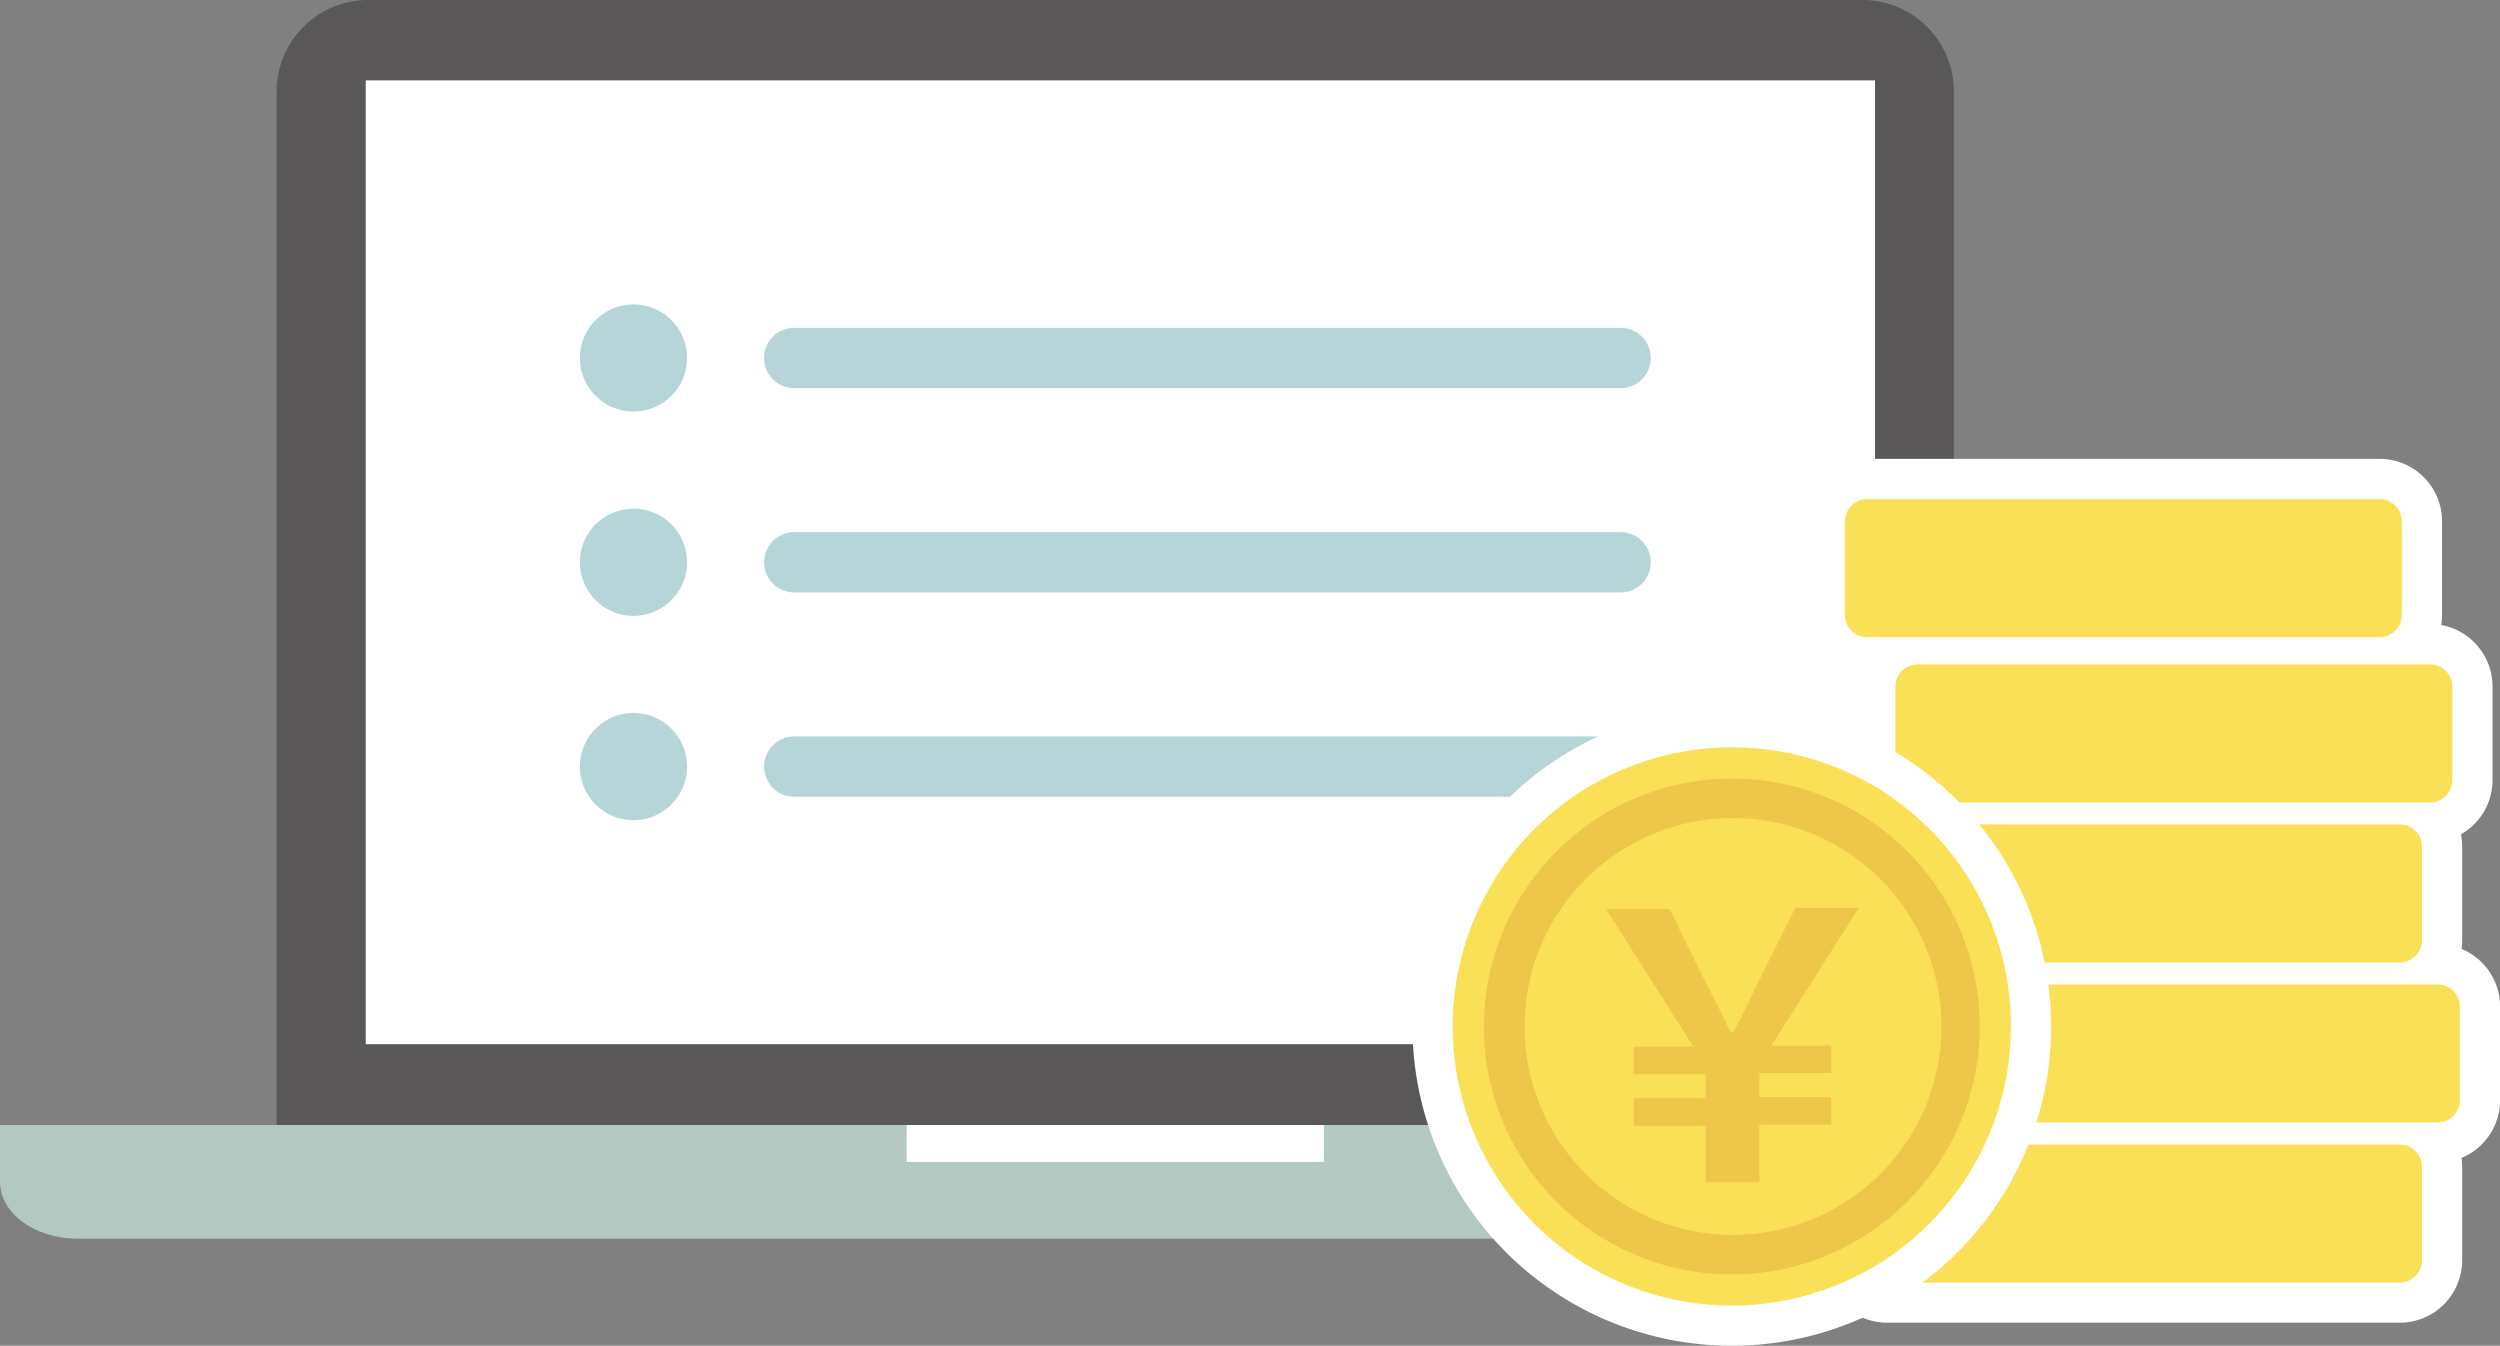
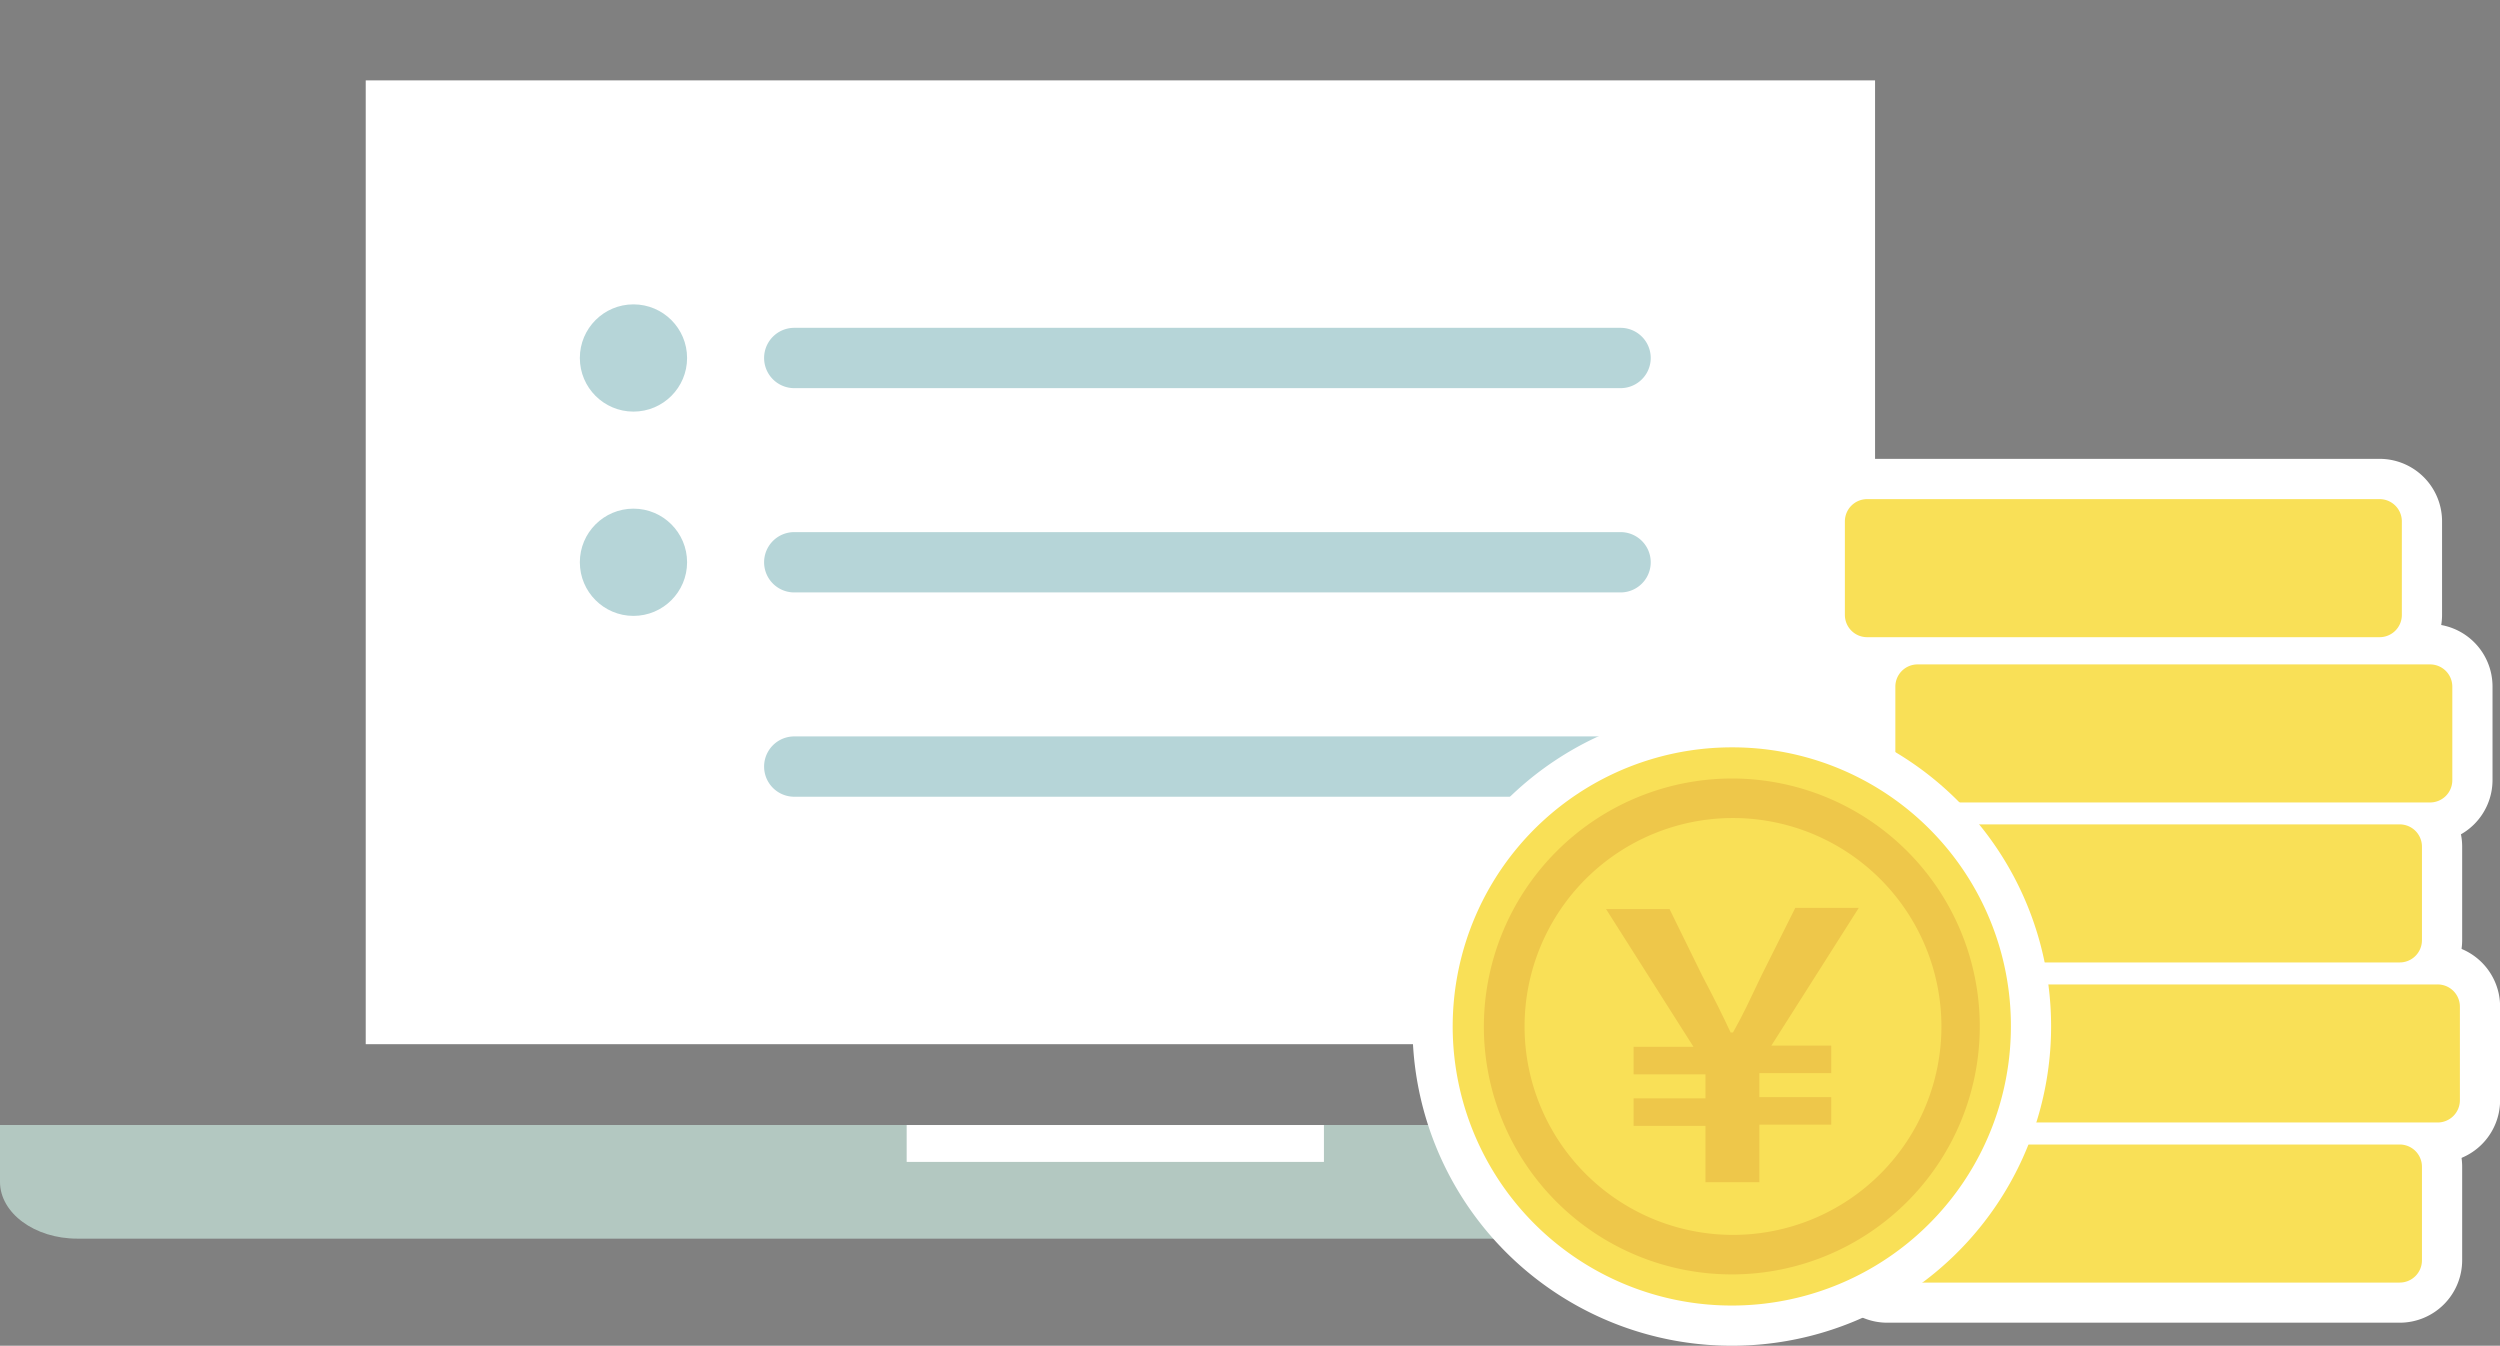
<svg xmlns="http://www.w3.org/2000/svg" width="124.348" height="66.936" viewBox="0 0 124.348 66.936">
  <rect x="0" y="0" width="124.348" height="66.936" fill="#808080" stroke="none" />
  <g id="グループ_42253" data-name="グループ 42253" transform="translate(-85.655 -413.553)">
    <g id="グループ_41191" data-name="グループ 41191">
-       <path id="パス_42552" data-name="パス 42552" d="M178.308,413.553h-74.36a4.553,4.553,0,0,0-4.534,4.549v51.406h83.425V418.1A4.552,4.552,0,0,0,178.308,413.553Z" fill="#595757" />
      <path id="パス_42553" data-name="パス 42553" d="M192.764,469.511H85.655v2.826c0,1.556,1.727,2.825,3.838,2.825H192.764c2.111,0,3.839-1.272,3.839-2.825v-2.826Z" fill="#b3c8c1" />
      <path id="パス_42554" data-name="パス 42554" d="M178.919,417.551H103.846V465.49h75.073Z" fill="#fff" />
      <path id="パス_42555" data-name="パス 42555" d="M151.506,469.511H130.752v1.834h20.754Z" fill="#fff" />
    </g>
    <g id="グループ_42243" data-name="グループ 42243">
      <g id="グループ_42240" data-name="グループ 42240">
        <path id="パス_43322" data-name="パス 43322" d="M166.261,432.859h-41.1a1.5,1.5,0,1,1,0-3h41.1a1.5,1.5,0,0,1,0,3Z" fill="#b6d5d8" />
        <circle id="楕円形_401" data-name="楕円形 401" cx="2.667" cy="2.667" r="2.667" transform="translate(114.496 428.692)" fill="#b6d5d8" />
      </g>
      <g id="グループ_42241" data-name="グループ 42241">
        <path id="パス_43323" data-name="パス 43323" d="M166.261,443.02h-41.1a1.5,1.5,0,1,1,0-3h41.1a1.5,1.5,0,0,1,0,3Z" fill="#b6d5d8" />
        <circle id="楕円形_402" data-name="楕円形 402" cx="2.667" cy="2.667" r="2.667" transform="translate(114.496 438.853)" fill="#b6d5d8" />
      </g>
      <g id="グループ_42242" data-name="グループ 42242">
        <path id="パス_43324" data-name="パス 43324" d="M166.261,453.182h-41.1a1.5,1.5,0,1,1,0-3h41.1a1.5,1.5,0,0,1,0,3Z" fill="#b6d5d8" />
-         <circle id="楕円形_403" data-name="楕円形 403" cx="2.667" cy="2.667" r="2.667" transform="translate(114.496 449.015)" fill="#b6d5d8" />
      </g>
    </g>
    <g id="グループ_42252" data-name="グループ 42252">
      <g id="グループ_42249" data-name="グループ 42249">
        <g id="グループ_42244" data-name="グループ 42244">
          <path id="パス_43325" data-name="パス 43325" d="M179.526,479.343a3.106,3.106,0,0,1-3.108-3.1v-4.667a3.107,3.107,0,0,1,3.108-3.1h25.487a3.107,3.107,0,0,1,3.108,3.1v4.667a3.107,3.107,0,0,1-3.108,3.1Z" fill="#fff" />
        </g>
        <g id="グループ_42245" data-name="グループ 42245">
          <path id="パス_43326" data-name="パス 43326" d="M181.408,471.382a3.107,3.107,0,0,1-3.108-3.1v-4.667a3.107,3.107,0,0,1,3.108-3.1H206.9a3.107,3.107,0,0,1,3.108,3.1v4.667a3.107,3.107,0,0,1-3.108,3.1Z" fill="#fff" />
        </g>
        <g id="グループ_42246" data-name="グループ 42246">
          <path id="パス_43327" data-name="パス 43327" d="M179.526,463.42a3.107,3.107,0,0,1-3.108-3.1v-4.667a3.106,3.106,0,0,1,3.108-3.1h25.487a3.106,3.106,0,0,1,3.108,3.1v4.667a3.107,3.107,0,0,1-3.108,3.1Z" fill="#fff" />
        </g>
        <g id="グループ_42247" data-name="グループ 42247">
          <path id="パス_43328" data-name="パス 43328" d="M181.036,455.458a3.106,3.106,0,0,1-3.108-3.1v-4.667a3.107,3.107,0,0,1,3.108-3.1h25.486a3.107,3.107,0,0,1,3.109,3.1v4.667a3.107,3.107,0,0,1-3.109,3.1Z" fill="#fff" />
        </g>
        <g id="グループ_42248" data-name="グループ 42248">
          <path id="パス_43329" data-name="パス 43329" d="M178.526,447.243a3.107,3.107,0,0,1-3.108-3.1v-4.667a3.107,3.107,0,0,1,3.108-3.1h25.487a3.107,3.107,0,0,1,3.108,3.1v4.667a3.107,3.107,0,0,1-3.108,3.1Z" fill="#fff" />
        </g>
      </g>
      <g id="グループ_42250" data-name="グループ 42250">
        <path id="パス_43330" data-name="パス 43330" d="M179.526,470.48h25.487a1.106,1.106,0,0,1,1.108,1.1v4.667a1.106,1.106,0,0,1-1.108,1.1H179.526a1.106,1.106,0,0,1-1.108-1.1v-4.667A1.106,1.106,0,0,1,179.526,470.48Z" fill="#f9e057" />
        <path id="パス_43331" data-name="パス 43331" d="M181.408,462.518H206.9a1.106,1.106,0,0,1,1.108,1.1v4.667a1.107,1.107,0,0,1-1.108,1.1H181.408a1.107,1.107,0,0,1-1.108-1.1v-4.667A1.106,1.106,0,0,1,181.408,462.518Z" fill="#f9e057" />
        <path id="パス_43332" data-name="パス 43332" d="M179.526,454.557h25.487a1.106,1.106,0,0,1,1.108,1.1v4.667a1.106,1.106,0,0,1-1.108,1.1H179.526a1.106,1.106,0,0,1-1.108-1.1v-4.667A1.106,1.106,0,0,1,179.526,454.557Z" fill="#f9e057" />
        <path id="パス_43333" data-name="パス 43333" d="M181.036,446.6h25.487a1.106,1.106,0,0,1,1.108,1.1v4.667a1.106,1.106,0,0,1-1.108,1.1H181.036a1.106,1.106,0,0,1-1.108-1.1v-4.667A1.106,1.106,0,0,1,181.036,446.6Z" fill="#f9e057" />
        <path id="パス_43334" data-name="パス 43334" d="M178.526,438.379h25.487a1.107,1.107,0,0,1,1.108,1.1v4.667a1.106,1.106,0,0,1-1.108,1.1H178.526a1.106,1.106,0,0,1-1.108-1.1v-4.667A1.107,1.107,0,0,1,178.526,438.379Z" fill="#f9e057" />
      </g>
      <path id="パス_43335" data-name="パス 43335" d="M171.794,448.726a15.882,15.882,0,1,0,15.881,15.882A15.87,15.87,0,0,0,171.794,448.726Z" fill="#fff" />
      <g id="グループ_42251" data-name="グループ 42251">
        <path id="パス_43336" data-name="パス 43336" d="M171.794,450.726a13.882,13.882,0,1,0,13.881,13.882A13.845,13.845,0,0,0,171.794,450.726Z" fill="#f9e057" fill-rule="evenodd" />
        <path id="パス_43337" data-name="パス 43337" d="M171.794,452.275a12.333,12.333,0,1,1-12.333,12.333A12.357,12.357,0,0,1,171.794,452.275Z" fill="#eec74a" fill-rule="evenodd" />
        <path id="パス_43338" data-name="パス 43338" d="M171.853,454.241a10.367,10.367,0,1,0,10.367,10.367A10.374,10.374,0,0,0,171.853,454.241Z" fill="#f9e057" fill-rule="evenodd" />
        <path id="パス_43339" data-name="パス 43339" d="M170.483,472.353h2.681v-2.86h3.575v-1.37h-3.575v-1.192h3.575v-1.37H173.76l4.349-6.851h-3.158l-1.668,3.336c-.655,1.37-.893,1.906-1.43,2.86h-.119c-.476-1.013-.715-1.49-1.43-2.86l-1.608-3.277h-3.158l4.349,6.852h-2.978v1.37h3.574v1.191h-3.574v1.371h3.574Z" fill="#eec74a" />
      </g>
    </g>
  </g>
</svg>